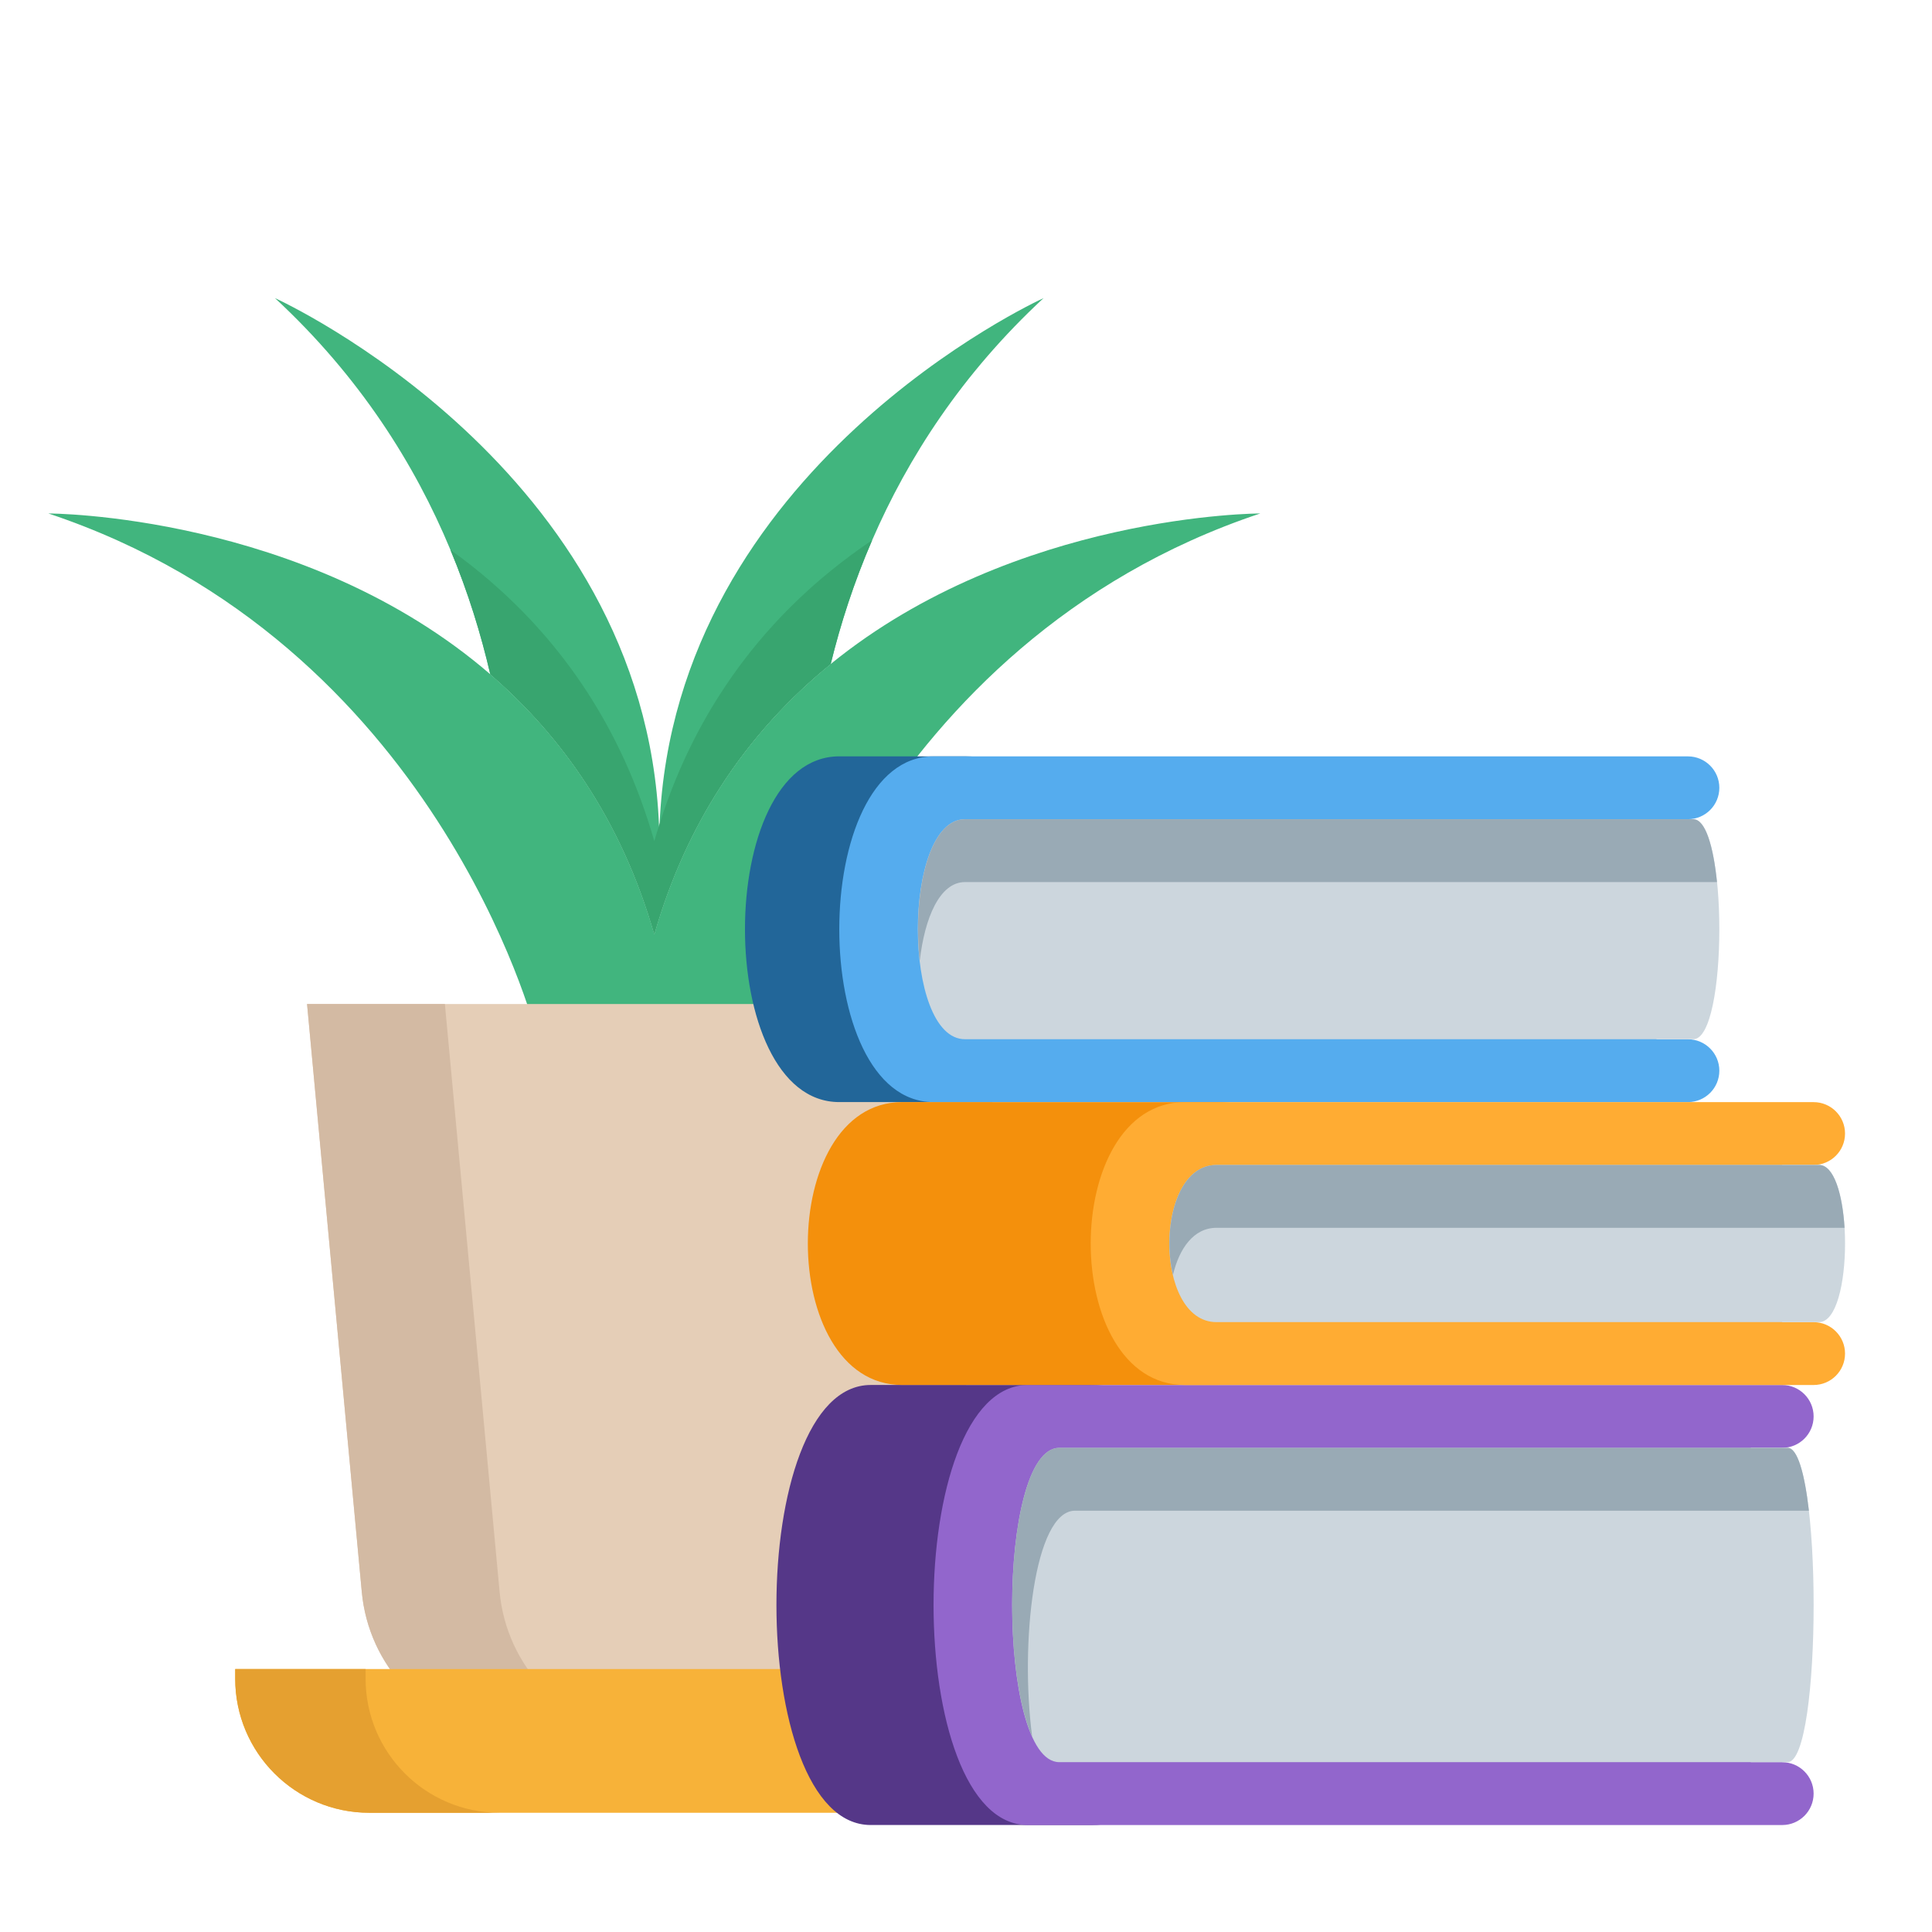
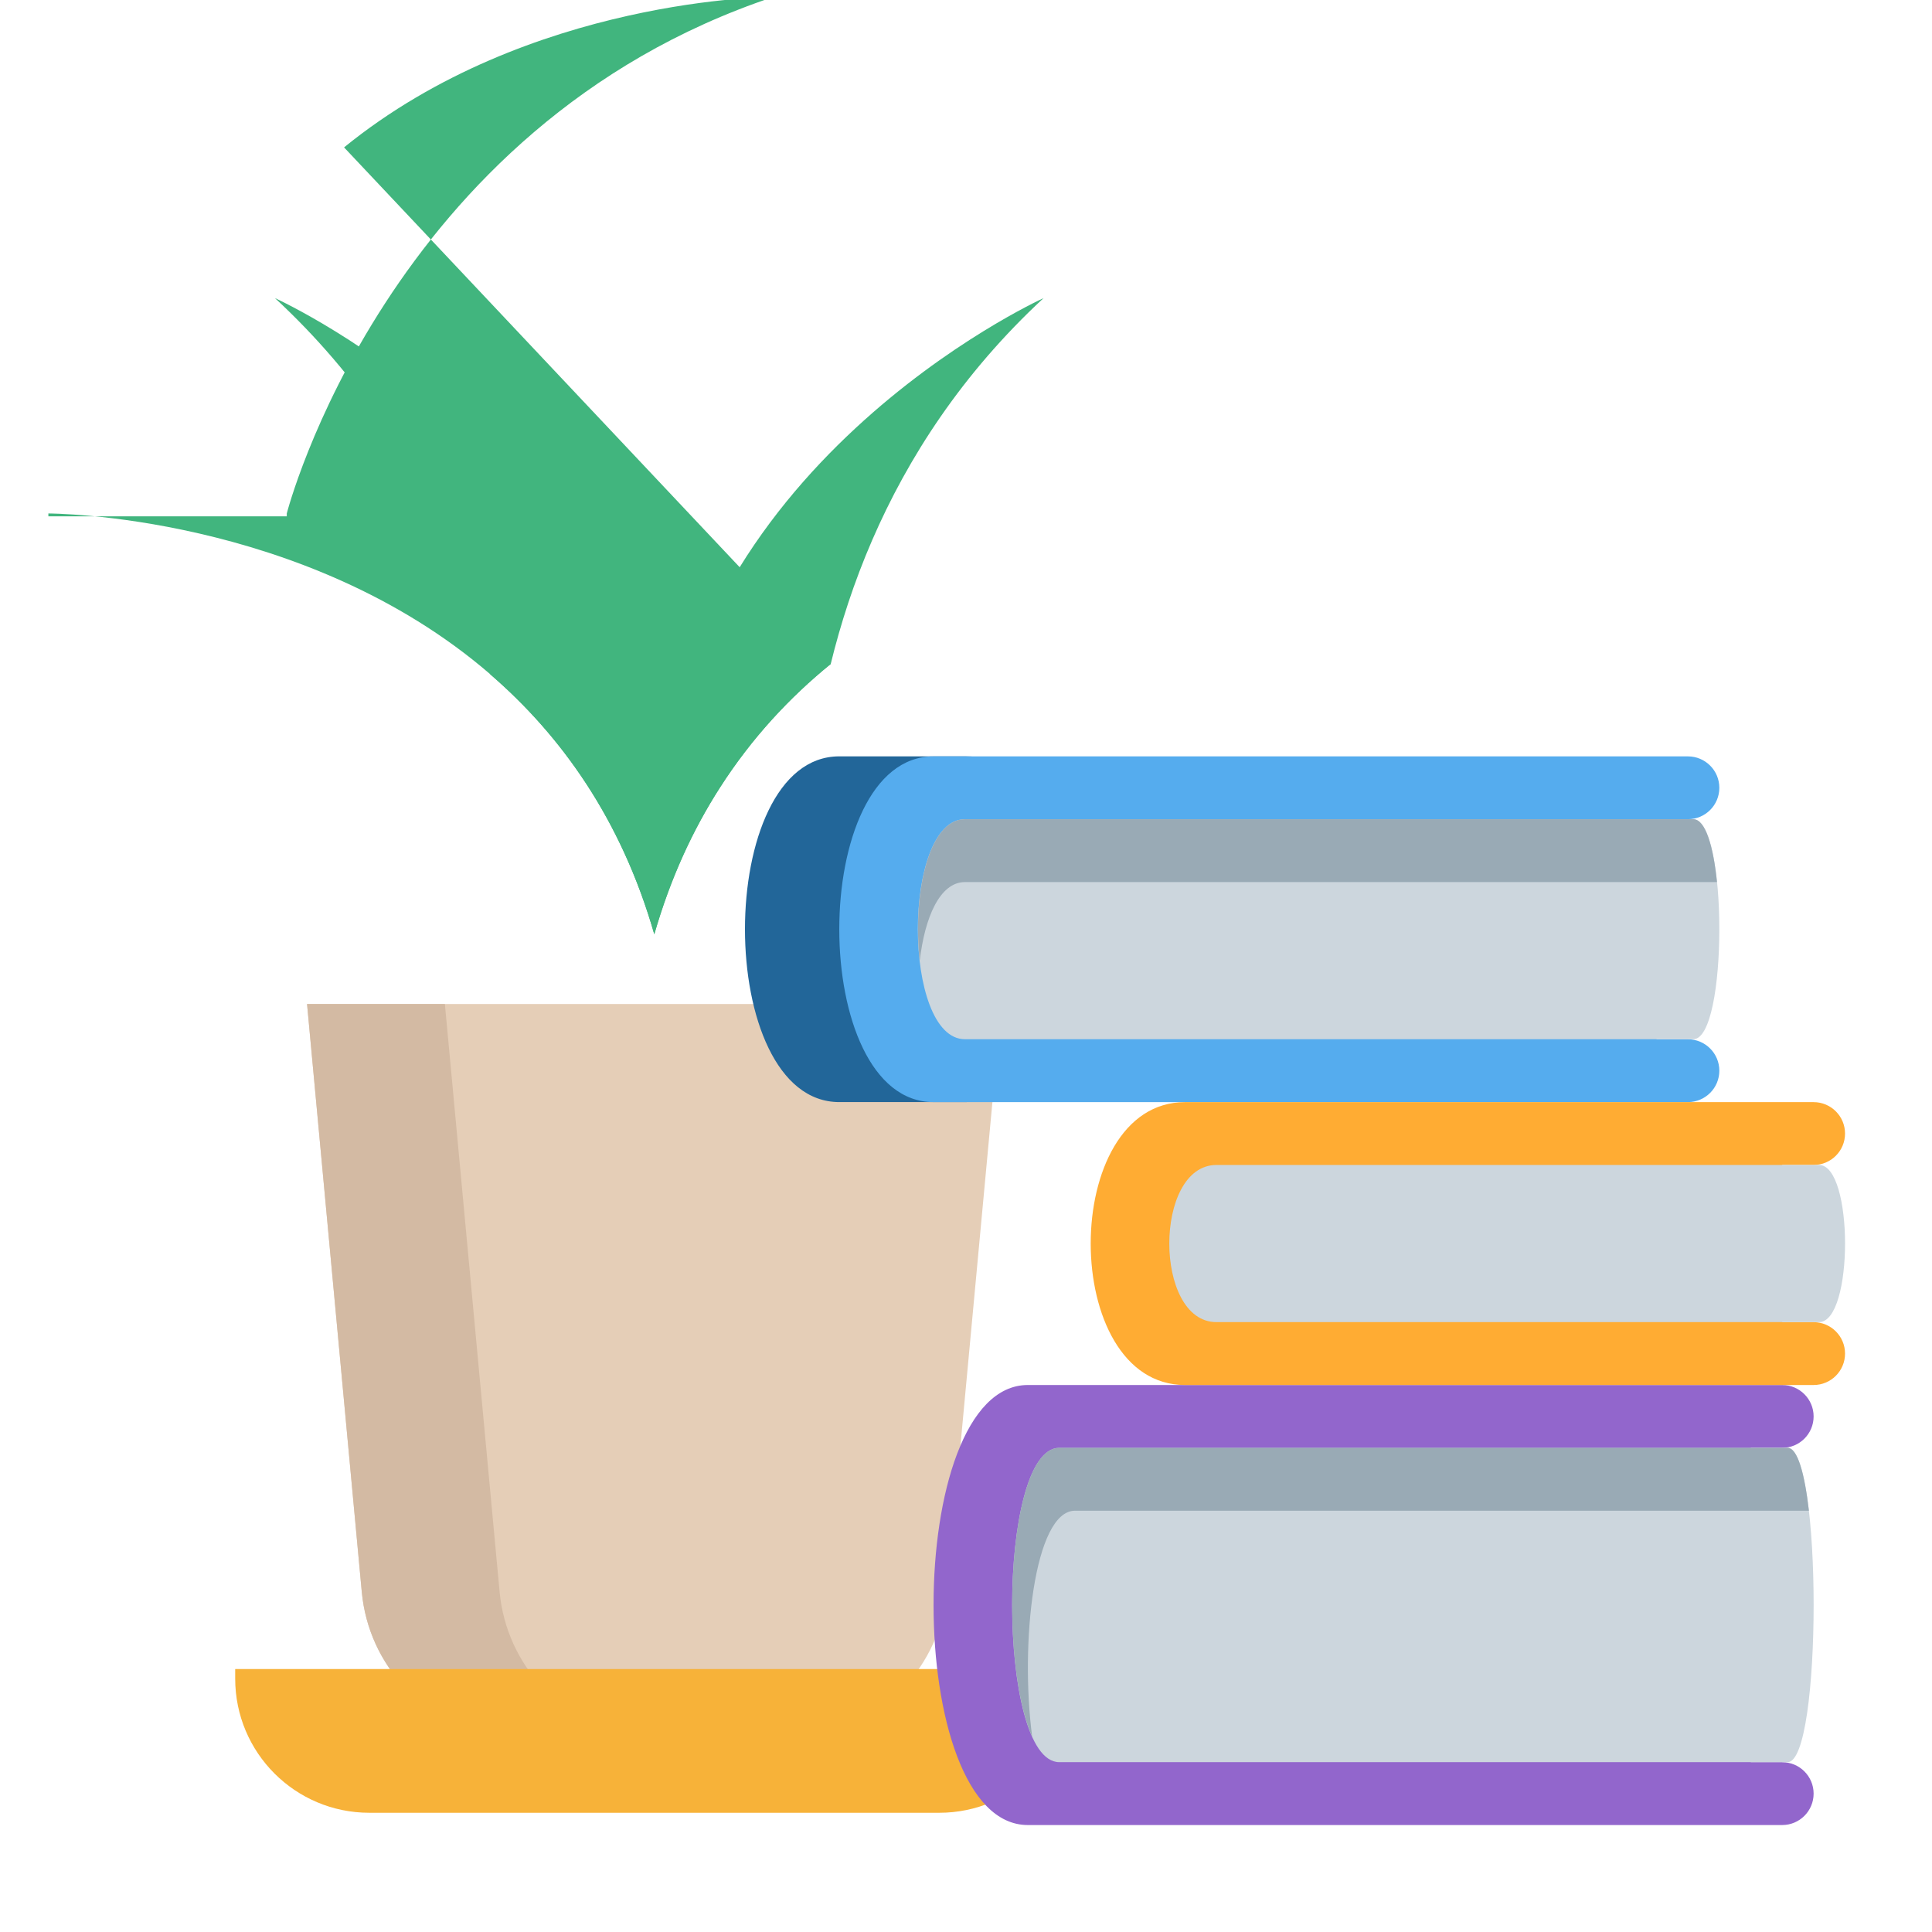
<svg xmlns="http://www.w3.org/2000/svg" id="Calque_1" viewBox="0 0 800 800">
  <defs>
    <style>
      .cls-1 {
        fill: #e5a030;
      }

      .cls-2 {
        fill: #e5ceb7;
      }

      .cls-3 {
        fill: #269;
      }

      .cls-4 {
        fill: #99aab5;
      }

      .cls-5 {
        fill: #ccd6dd;
      }

      .cls-6 {
        fill: #38a56f;
      }

      .cls-7 {
        fill: #d3baa3;
      }

      .cls-8 {
        fill: #9266cc;
      }

      .cls-9 {
        fill: #553788;
      }

      .cls-10 {
        fill: #f4900c;
      }

      .cls-11 {
        fill: #f7b239;
      }

      .cls-12 {
        fill: #ffac33;
      }

      .cls-13 {
        fill: #41b57e;
      }

      .cls-14 {
        fill: #55acee;
      }
    </style>
  </defs>
  <g id="SVGRepo_iconCarrier">
    <g>
      <path class="cls-13" d="M432.11,123.45c-33.75,31.27-56.19,66.11-70.97,100.24-7.56,17.43-13.1,34.69-17.14,51.19l.02.03c-16.98,13.79-32.75,30.65-45.93,51.24-11.18,17.41-20.5,37.51-27.15,60.68l2.05-41.77c.03-1.34.08-2.67.15-3.99,6.39-147.33,156.56-216.54,158.96-217.62Z" />
      <path class="cls-13" d="M272.99,345.07l-2.05,41.77h-.02c-13.7-47.78-38.76-82.46-67.91-107.62v-.02c-3.83-16.55-9.15-33.9-16.49-51.5-14.71-35.41-37.57-71.75-72.65-104.25,2.42,1.08,153.13,70.54,159.01,218.44.05,1.05.08,2.11.11,3.18Z" />
-       <path class="cls-13" d="M344.02,274.92c-16.98,13.79-32.75,30.65-45.93,51.24-11.18,17.41-20.5,37.51-27.15,60.68h-.02c-13.7-47.78-38.76-82.46-67.91-107.62v-.02C125.85,212.61,20.03,212.61,20.03,212.61c160.41,53.48,201.55,213.89,201.55,213.89v1.19h98.72v-1.19s41.14-160.41,201.55-213.89c0,0-101.21,0-177.83,62.31Z" />
-       <path class="cls-6" d="M344,274.89l.02.03c-16.98,13.79-32.75,30.65-45.93,51.24-11.18,17.41-20.5,37.51-27.15,60.68h-.02c-13.7-47.78-38.76-82.46-67.91-107.62v-.02c-3.83-16.55-9.15-33.9-16.49-51.5,5.61,3.99,11.12,8.3,16.49,12.94v.02c29.15,25.16,54.22,59.83,67.91,107.62h.02c.62-2.16,1.26-4.29,1.94-6.39.06-.28.15-.54.26-.82,6.42-20.16,14.93-37.9,24.94-53.48,13.19-20.59,28.95-37.45,45.93-51.24,5.58-4.55,11.31-8.76,17.12-12.66-7.56,17.43-13.1,34.69-17.14,51.19Z" />
+       <path class="cls-13" d="M344.02,274.92c-16.98,13.79-32.75,30.65-45.93,51.24-11.18,17.41-20.5,37.51-27.15,60.68h-.02c-13.7-47.78-38.76-82.46-67.91-107.62v-.02C125.85,212.61,20.03,212.61,20.03,212.61v1.19h98.72v-1.19s41.14-160.41,201.55-213.89c0,0-101.21,0-177.83,62.31Z" />
      <path class="cls-2" d="M414.72,415.75l-22.66,243.43c-1.43,15.38-7.99,29.15-17.91,39.66h-206.44c-9.92-10.51-16.47-24.28-17.91-39.66l-22.66-243.43h287.57" />
      <path class="cls-7" d="M184.22,415.75h-57.07l22.66,243.43c1.43,15.38,7.99,29.15,17.91,39.66h57.07c-9.92-10.51-16.47-24.28-17.91-39.66l-22.66-243.43" />
      <path class="cls-11" d="M444.48,691.12v3.98c0,30.66-24.86,55.53-55.53,55.53h-236.03c-30.66,0-55.53-24.86-55.53-55.53v-3.98h347.08" />
-       <path class="cls-1" d="M151.38,691.12h-53.98v3.98c0,30.66,24.86,55.53,55.53,55.53h53.99c-30.66,0-55.53-24.86-55.53-55.53v-3.98" />
    </g>
  </g>
  <g id="SVGRepo_iconCarrier-2" data-name="SVGRepo_iconCarrier">
-     <path class="cls-9" d="M490.69,703.64c0,28.75-10.29,52.06-39.04,52.06h-91.1c-52.06,0-52.06-182.21,0-182.21h91.1c28.75,0,39.04,23.31,39.04,52.06v78.09Z" />
    <path class="cls-8" d="M737.97,729.67h-13.01v-130.15h13.01c7.19,0,13.01-5.83,13.01-13.01s-5.83-13.01-13.01-13.01h-312.36c-52.06,0-52.06,182.21,0,182.21h312.36c7.19,0,13.01-5.83,13.01-13.01s-5.83-13.01-13.01-13.01Z" />
    <path class="cls-5" d="M740.21,729.67h-301.58c-26.03,0-26.03-130.15,0-130.15h301.58c14.37,0,14.37,130.15,0,130.15Z" />
    <path class="cls-4" d="M445.13,625.55h303.9c-1.76-15.29-4.69-26.03-8.82-26.03h-301.58c-21.49,0-25.22,88.61-11.23,119.58-5.1-38.51.81-93.55,17.74-93.55Z" />
    <path class="cls-3" d="M451.64,404.29c0,28.75-23.31,52.06-52.06,52.06h-52.06c-52.06,0-52.06-143.16,0-143.16h52.06c28.75,0,52.06,23.31,52.06,52.06v39.04Z" />
    <path class="cls-14" d="M698.93,430.32h-13.01v-91.1h13.01c7.19,0,13.01-5.83,13.01-13.01s-5.83-13.01-13.01-13.01h-312.36c-52.06,0-52.06,143.16,0,143.16h312.36c7.19,0,13.01-5.83,13.01-13.01s-5.83-13.01-13.01-13.01Z" />
    <path class="cls-5" d="M701.16,430.32h-301.58c-26.03,0-26.03-91.1,0-91.1h301.58c14.37,0,14.37,91.1,0,91.1Z" />
    <path class="cls-4" d="M399.58,365.25h311.38c-1.48-14.64-4.74-26.03-9.8-26.03h-301.58c-15.53,0-21.72,32.39-18.72,58.57,2.03-17.67,8.21-32.54,18.72-32.54Z" />
-     <path class="cls-10" d="M555.76,521.43c0,28.75-23.31,52.06-52.06,52.06h-130.15c-52.06,0-52.06-117.13,0-117.13h130.15c28.75,0,52.06,23.31,52.06,52.06v13.01Z" />
    <path class="cls-12" d="M750.98,547.46h-13.01v-65.07h13.01c7.19,0,13.01-5.83,13.01-13.01s-5.83-13.01-13.01-13.01h-260.3c-52.06,0-52.06,117.13,0,117.13h260.3c7.19,0,13.01-5.83,13.01-13.01s-5.83-13.01-13.01-13.01Z" />
    <path class="cls-5" d="M753.22,547.46h-249.52c-26.03,0-26.03-65.07,0-65.07h249.52c14.37,0,14.37,65.07,0,65.07Z" />
-     <path class="cls-4" d="M503.7,508.41h260.09c-.85-13.82-4.35-26.03-10.57-26.03h-249.52c-16.58,0-22.55,26.38-18,45.55,2.58-10.92,8.55-19.52,18-19.52Z" />
  </g>
</svg>